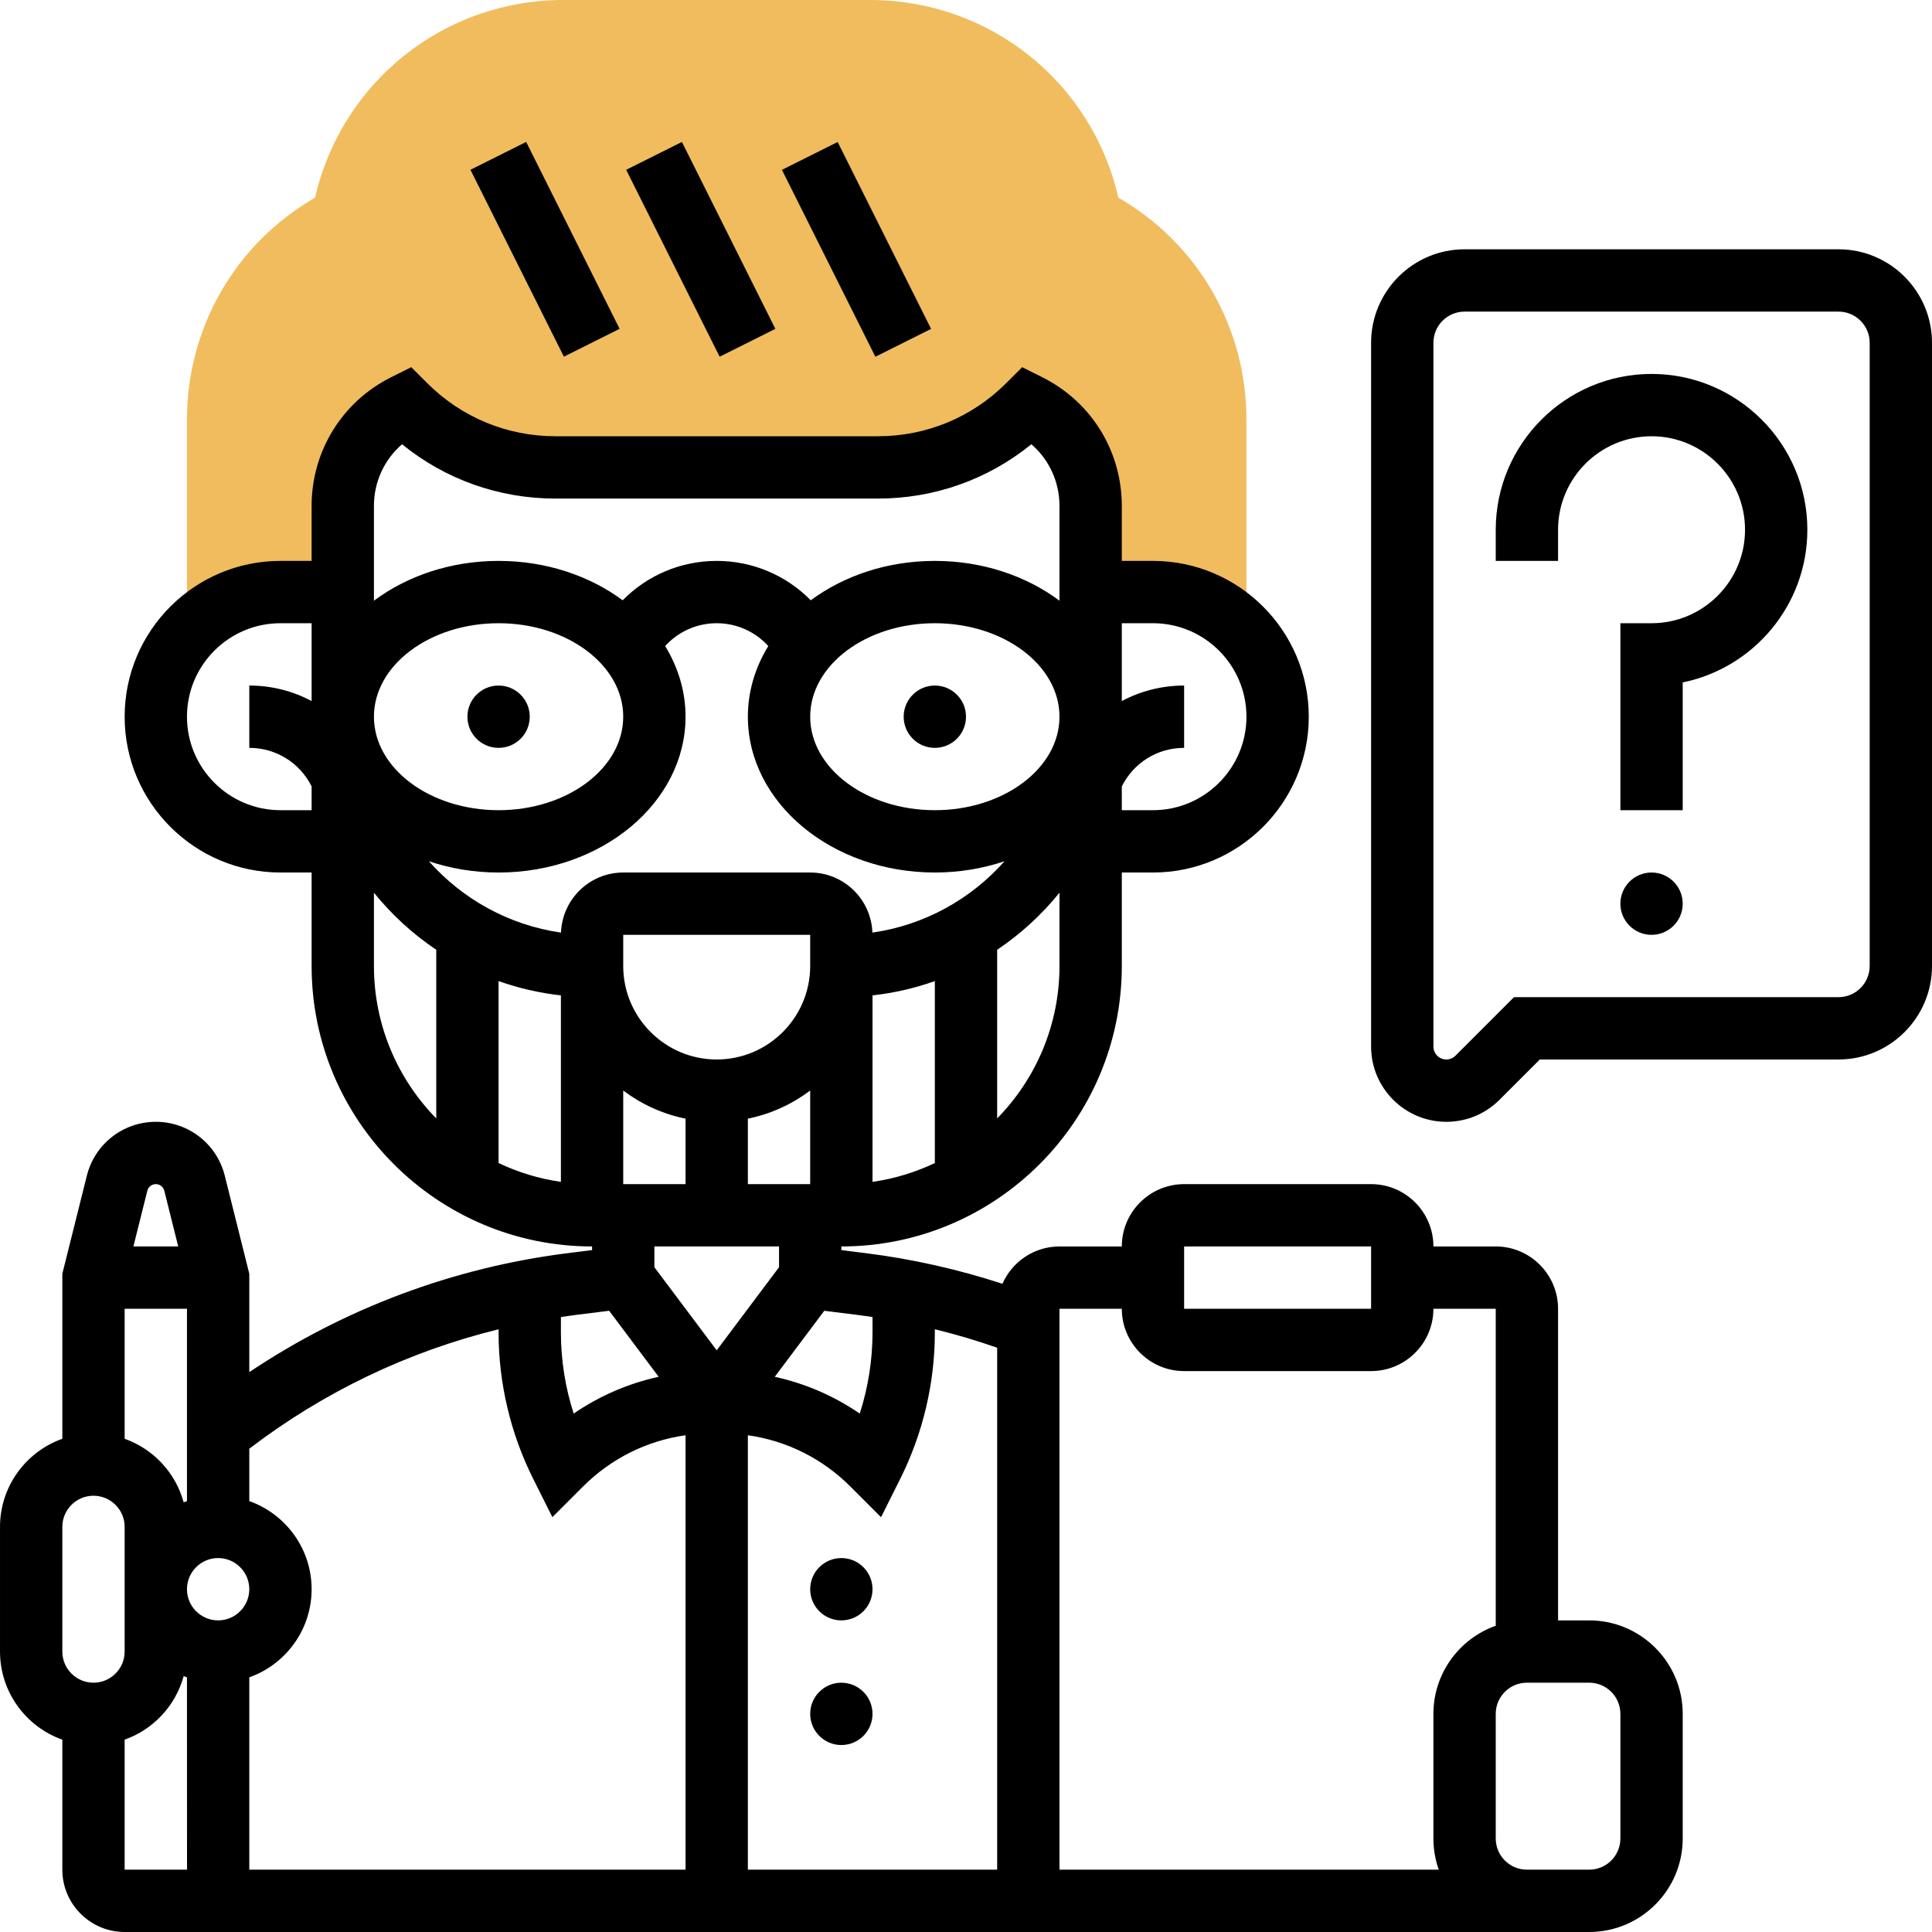
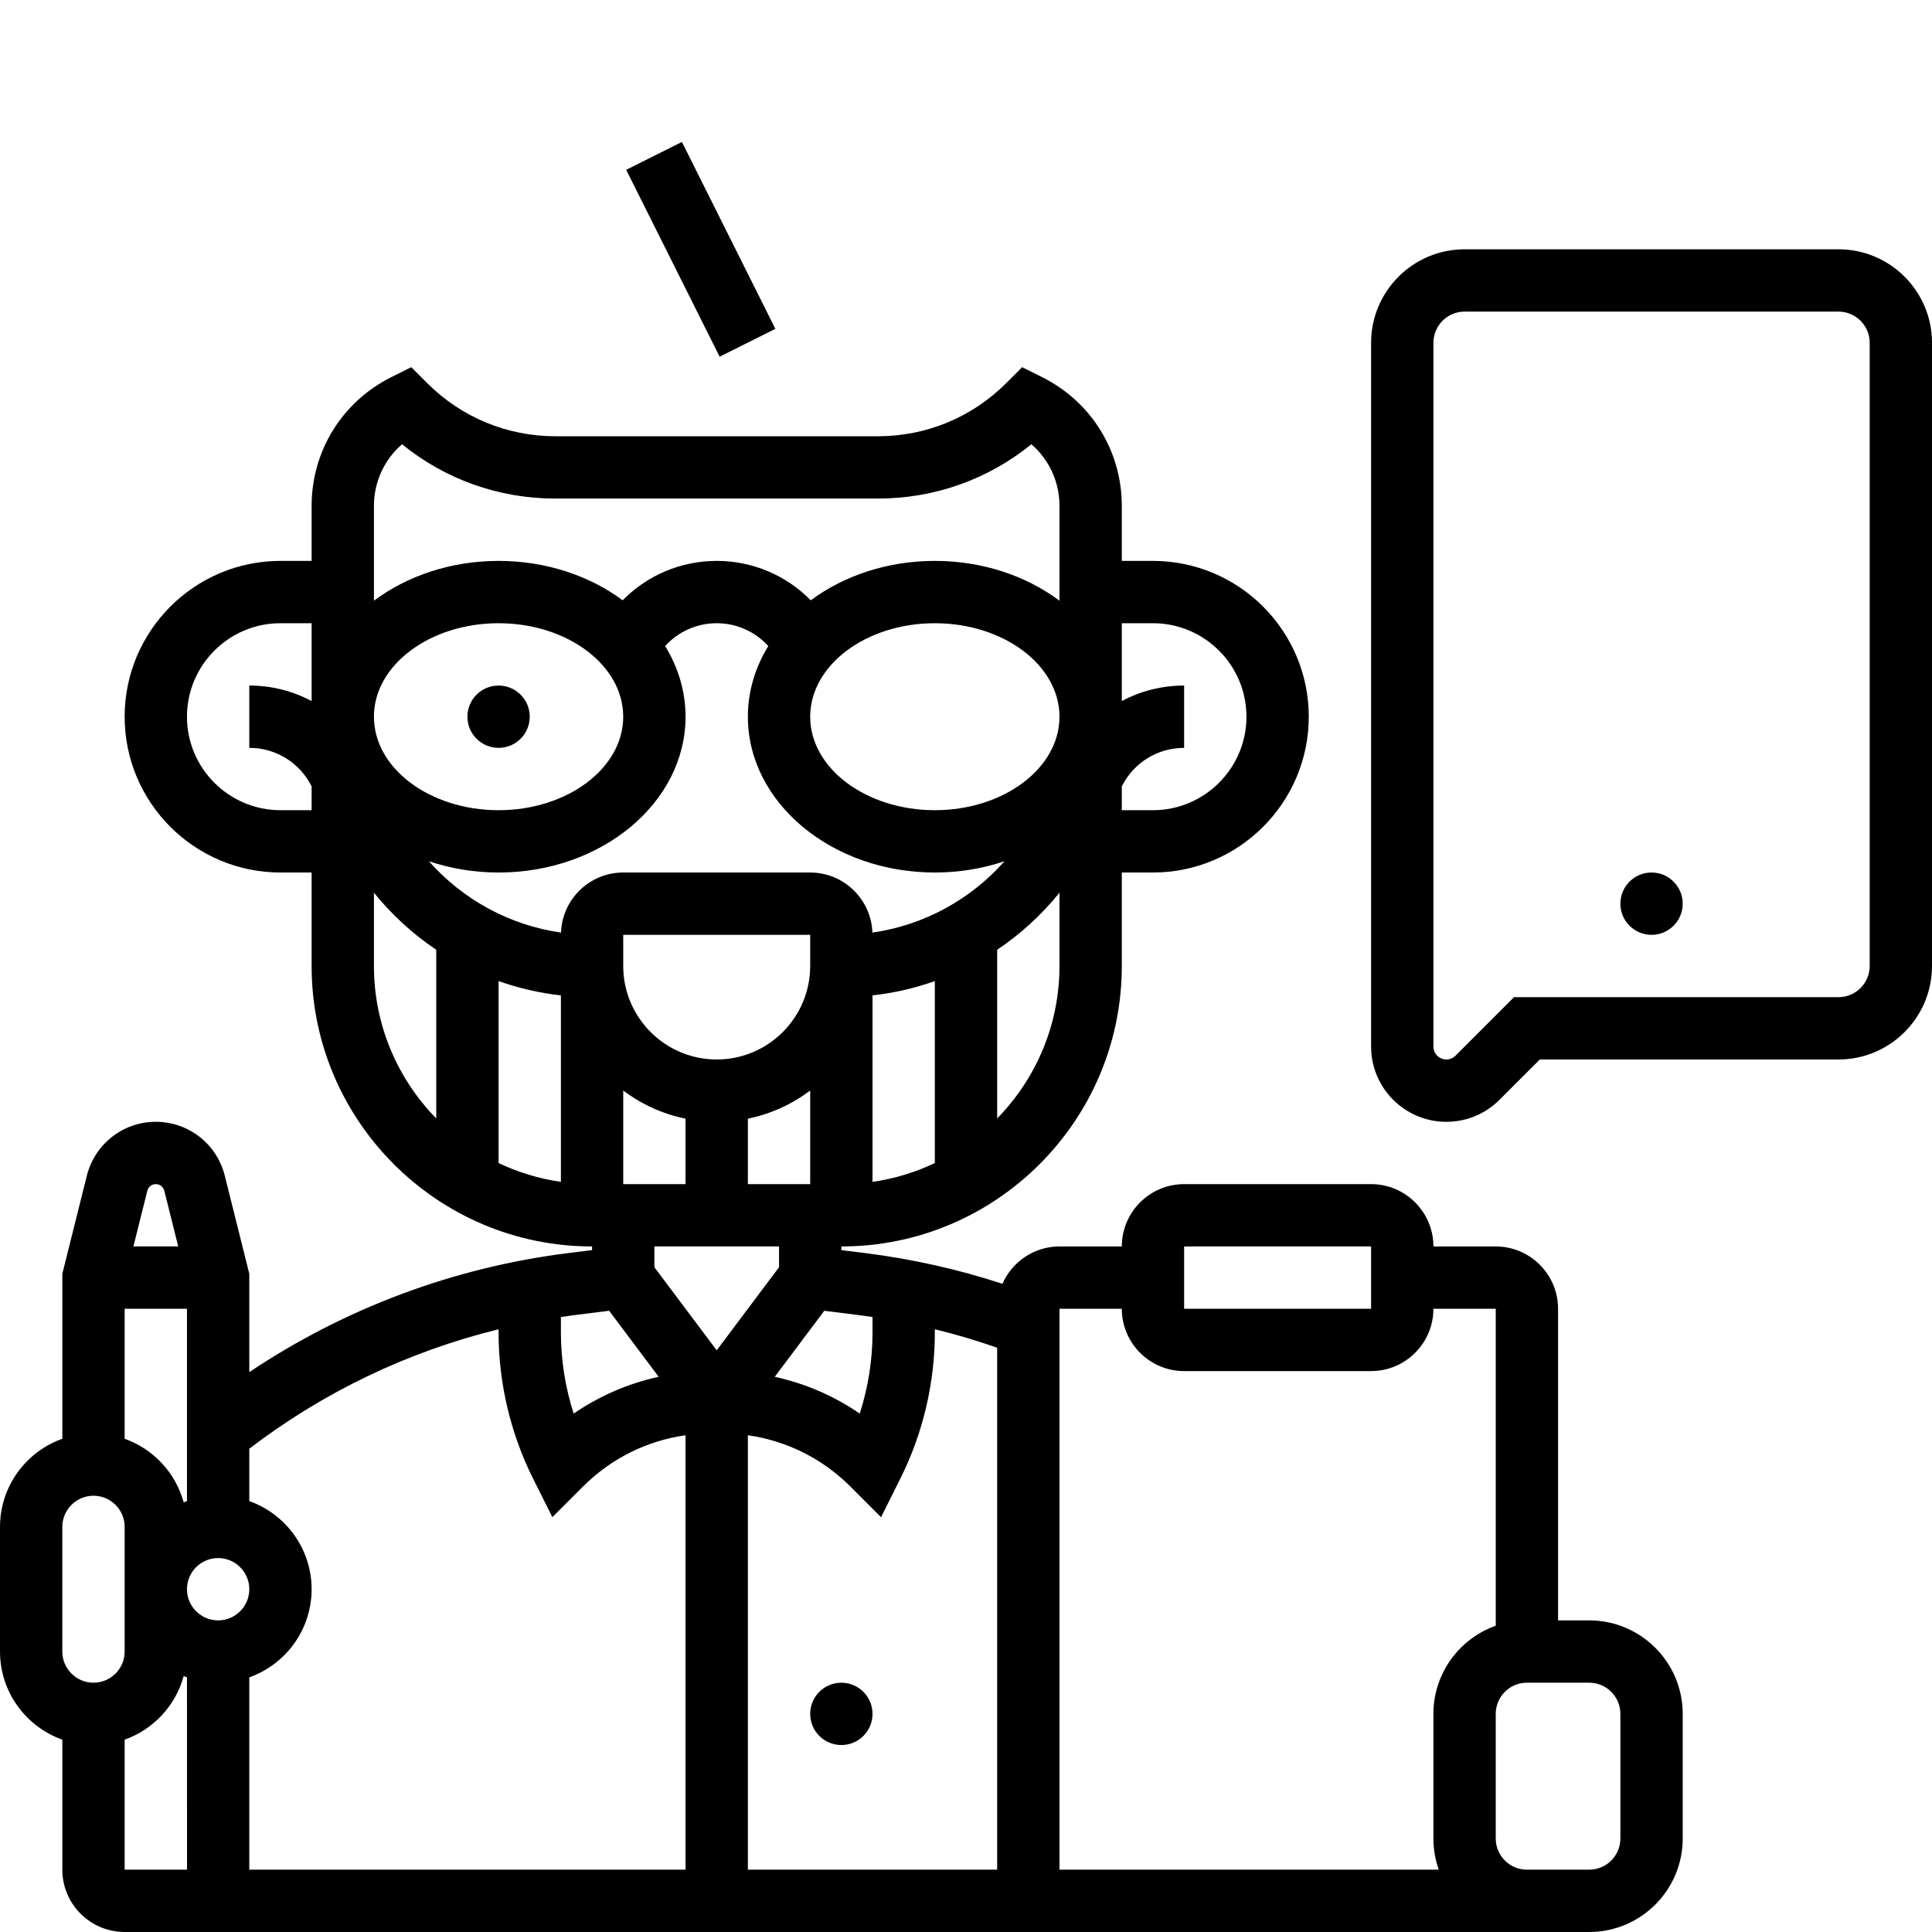
<svg xmlns="http://www.w3.org/2000/svg" id="Line" enable-background="new 0 0 496 496" height="512" viewBox="0 0 496 496" width="512">
  <g>
    <g>
-       <path d="m72 152h16v-22.111c0-10.963 6.194-20.986 16-25.889 10.245 10.245 24.139 16 38.627 16h82.745c14.488 0 28.383-5.755 38.627-16 9.806 4.903 16 14.925 16 25.889v22.111h16c9.561 0 18.136 4.198 24 10.845v-55.068c0-23.773-12.501-45.274-32.887-57.032-6.787-29.636-32.997-50.745-63.774-50.745h-78.676c-30.777 0-56.987 21.109-63.775 50.745-20.386 11.758-32.887 33.258-32.887 57.032v55.068c5.864-6.647 14.439-10.845 24-10.845z" fill="#f0bc5e" />
-     </g>
+       </g>
    <g>
-       <path d="m132 37.167h16v53.666h-16z" transform="matrix(.894 -.447 .447 .894 -13.842 69.367)" />
+       <path d="m132 37.167h16h-16z" transform="matrix(.894 -.447 .447 .894 -13.842 69.367)" />
      <path d="m172 37.167h16v53.666h-16z" transform="matrix(.894 -.447 .447 .894 -9.619 87.255)" />
-       <path d="m212 37.167h16v53.666h-16z" transform="matrix(.894 -.447 .447 .894 -5.396 105.144)" />
      <circle cx="128" cy="184" r="8" />
-       <circle cx="240" cy="184" r="8" />
-       <circle cx="216" cy="408" r="8" />
      <circle cx="216" cy="440" r="8" />
      <path d="m408 416h-8v-80c0-8.822-7.178-16-16-16h-16c0-8.822-7.178-16-16-16h-48c-8.822 0-16 7.178-16 16h-16c-6.54 0-12.168 3.949-14.647 9.583-11.447-3.729-23.24-6.381-35.191-7.875l-6.163-.77v-.938c39.701 0 72-32.299 72-72v-24h8c22.056 0 40-17.944 40-40s-17.944-40-40-40h-8v-14.111c0-14.084-7.825-26.746-20.422-33.044l-5.157-2.579-4.077 4.077c-8.806 8.807-20.516 13.657-32.97 13.657h-82.745c-12.455 0-24.164-4.85-32.971-13.657l-4.077-4.077-5.157 2.579c-12.598 6.298-20.423 18.96-20.423 33.044v14.111h-8c-22.056 0-40 17.944-40 40s17.944 40 40 40h8v24c0 39.701 32.299 72 72 72v.938l-6.163.77c-29.378 3.672-57.364 14.176-81.837 30.557v-25.25l-6.298-25.194c-2.035-8.138-9.314-13.821-17.702-13.821s-15.667 5.683-17.702 13.821l-6.298 25.194v42.361c-9.311 3.303-16 12.195-16 22.624v32c0 10.429 6.689 19.321 16 22.624v33.376c0 8.822 7.178 16 16 16h376c13.234 0 24-10.766 24-24v-32c0-13.234-10.766-24-24-24zm-104-96 48-.01v.01 16h-48zm-112 48.471c9.94 1.406 19.119 5.962 26.343 13.186l7.848 7.849 4.964-9.928c5.786-11.572 8.845-24.527 8.845-37.466v-.855c5.404 1.326 10.747 2.903 16 4.742v134.001h-64zm32-30.349v3.99c0 7.042-1.12 14.089-3.277 20.798-6.614-4.541-14.003-7.731-21.821-9.444l12.713-16.951 8.564 1.071c1.276.158 2.548.348 3.821.536zm-64-154.122c0 13.234-14.355 24-32 24s-32-10.766-32-24 14.355-24 32-24 32 10.766 32 24zm-32 40c26.467 0 48-17.944 48-40 0-6.528-1.898-12.689-5.24-18.138 3.34-3.688 8.105-5.862 13.24-5.862s9.9 2.174 13.24 5.862c-3.342 5.449-5.24 11.61-5.24 18.138 0 22.056 21.533 40 48 40 6.323 0 12.358-1.034 17.891-2.893-8.598 9.696-20.496 16.394-33.921 18.317-.306-8.555-7.342-15.424-15.97-15.424h-48c-8.628 0-15.664 6.869-15.971 15.423-13.425-1.922-25.323-8.621-33.921-18.317 5.534 1.86 11.569 2.894 17.892 2.894zm112-16c-17.645 0-32-10.766-32-24s14.355-24 32-24 32 10.766 32 24-14.355 24-32 24zm0 90.586c-4.975 2.37-10.353 4.022-16 4.834v-47.875c5.547-.616 10.903-1.866 16-3.673zm-56-26.586c-13.233 0-24-10.767-24-24v-8h48v8c0 13.233-10.767 24-24 24zm-56-20.128c5.097 1.808 10.453 3.057 16 3.673v47.875c-5.647-.812-11.025-2.464-16-4.834zm32 52.128v-24.022c4.654 3.501 10.091 6.013 16 7.217v16.805zm32-16.805c5.909-1.204 11.346-3.716 16-7.217v24.022h-16zm64-.057v-43.305c6.044-4.054 11.436-9.002 16-14.648v18.815c0 15.22-6.112 29.034-16 39.138zm40-127.138c13.233 0 24 10.767 24 24s-10.767 24-24 24h-8v-6.111c3.05-6.1 9.181-9.889 16-9.889v-16c-5.721 0-11.184 1.413-16 3.986v-19.986zm-192.782-45.945c11.118 9.035 24.886 13.945 39.409 13.945h82.745c14.523 0 28.292-4.91 39.409-13.945 4.542 3.917 7.218 9.632 7.218 15.833v24.329c-8.498-6.347-19.715-10.217-31.999-10.217-12.216 0-23.375 3.829-31.857 10.114-6.266-6.381-14.887-10.114-24.143-10.114s-17.877 3.733-24.143 10.114c-8.482-6.285-19.641-10.114-31.857-10.114-12.284 0-23.501 3.87-32 10.218v-24.329c0-6.202 2.676-11.917 7.218-15.834zm-31.218 93.945c-13.233 0-24-10.767-24-24s10.767-24 24-24h8v19.986c-4.816-2.573-10.279-3.986-16-3.986v16c6.819 0 12.95 3.789 16 9.889v6.111zm24 40v-18.815c4.564 5.646 9.956 10.594 16 14.648v43.305c-9.888-10.104-16-23.918-16-39.138zm104 72v5.333l-16 21.333-16-21.333v-5.333zm-52.178 17.584 8.564-1.071 12.713 16.951c-7.819 1.713-15.207 4.903-21.821 9.444-2.158-6.708-3.278-13.755-3.278-20.797v-3.982c1.273-.188 2.543-.385 3.822-.545zm-115.822 31.792v-33.376h16v49.376c-.285.101-.566.209-.846.32-2.071-7.6-7.79-13.708-15.154-16.32zm24 46.624c-4.411 0-8-3.589-8-8s3.589-8 8-8 8 3.589 8 8-3.589 8-8 8zm-16-112c1.033 0 1.929.7 2.179 1.702l3.575 14.298h-11.508l3.575-14.298c.25-1.002 1.146-1.702 2.179-1.702zm-24 88c0-4.411 3.589-8 8-8s8 3.589 8 8v32c0 4.411-3.589 8-8 8s-8-3.589-8-8zm16 88v-33.376c7.364-2.612 13.083-8.72 15.154-16.32.28.112.562.22.847.321l.009 49.375s-.003 0-.01 0zm32-49.376c9.311-3.302 16-12.194 16-22.624s-6.689-19.322-16-22.624v-13.447c19.048-14.568 40.833-24.979 64-30.663v.846c0 12.939 3.059 25.895 8.845 37.466l4.964 9.928 7.848-7.849c7.224-7.224 16.403-11.78 26.343-13.186v111.529h-112zm305.371 49.376h-97.371v-144h16c0 8.822 7.178 16 16 16h48c8.822 0 16-7.178 16-16h16v81.376c-9.311 3.302-16 12.194-16 22.624v32c0 2.804.483 5.497 1.371 8zm46.629-8c0 4.411-3.589 8-8 8h-16c-4.411 0-8-3.589-8-8v-32c0-4.411 3.589-8 8-8h16c4.411 0 8 3.589 8 8z" />
      <circle cx="424" cy="232" r="8" />
-       <path d="m424 96c-22.056 0-40 17.944-40 40v8h16v-8c0-13.233 10.767-24 24-24s24 10.767 24 24-10.767 24-24 24h-8v48h16v-32.804c18.235-3.717 32-19.88 32-39.196 0-22.056-17.944-40-40-40z" />
      <path d="m472 64h-96c-13.233 0-24 10.767-24 24v180.687c0 10.649 8.664 19.313 19.313 19.313 5.159 0 10.009-2.009 13.657-5.657l10.343-10.343h76.687c13.233 0 24-10.767 24-24v-160c0-13.233-10.767-24-24-24zm8 184c0 4.411-3.589 8-8 8h-83.314l-15.029 15.03c-.626.625-1.458.97-2.343.97-1.827 0-3.313-1.486-3.313-3.313v-180.687c0-4.411 3.589-8 8-8h96c4.411 0 8 3.589 8 8v160z" />
    </g>
  </g>
</svg>